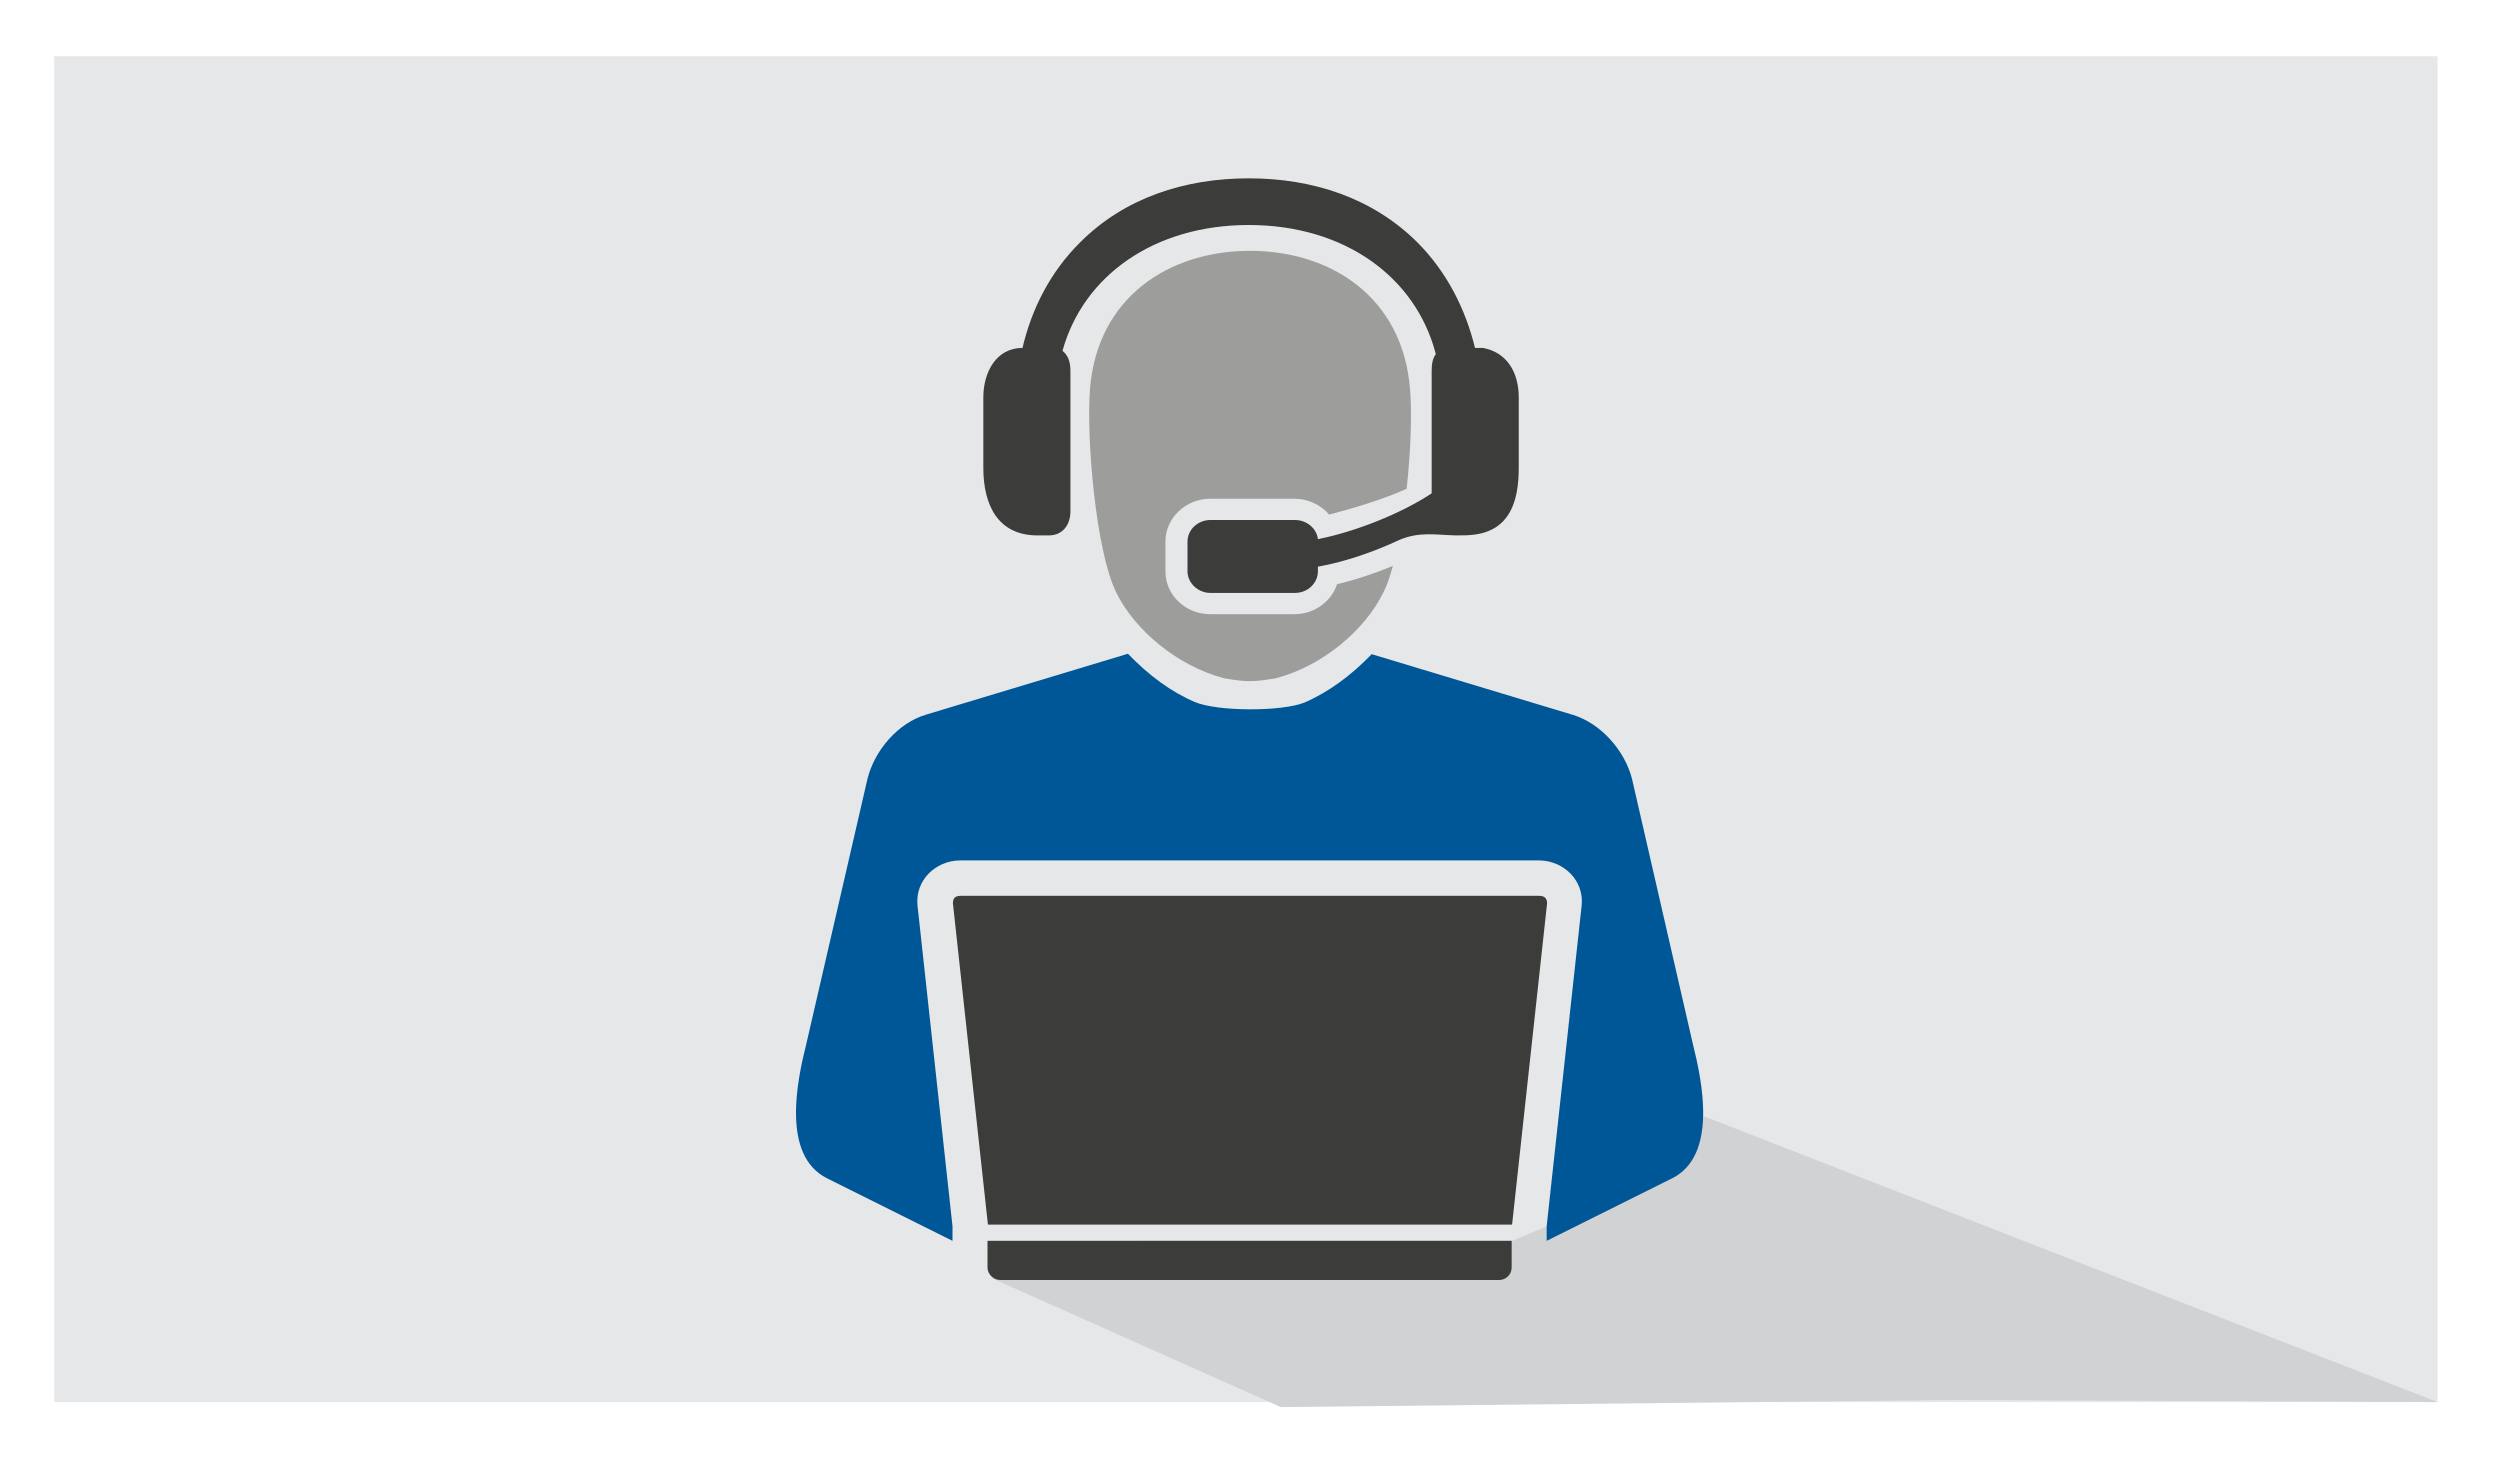
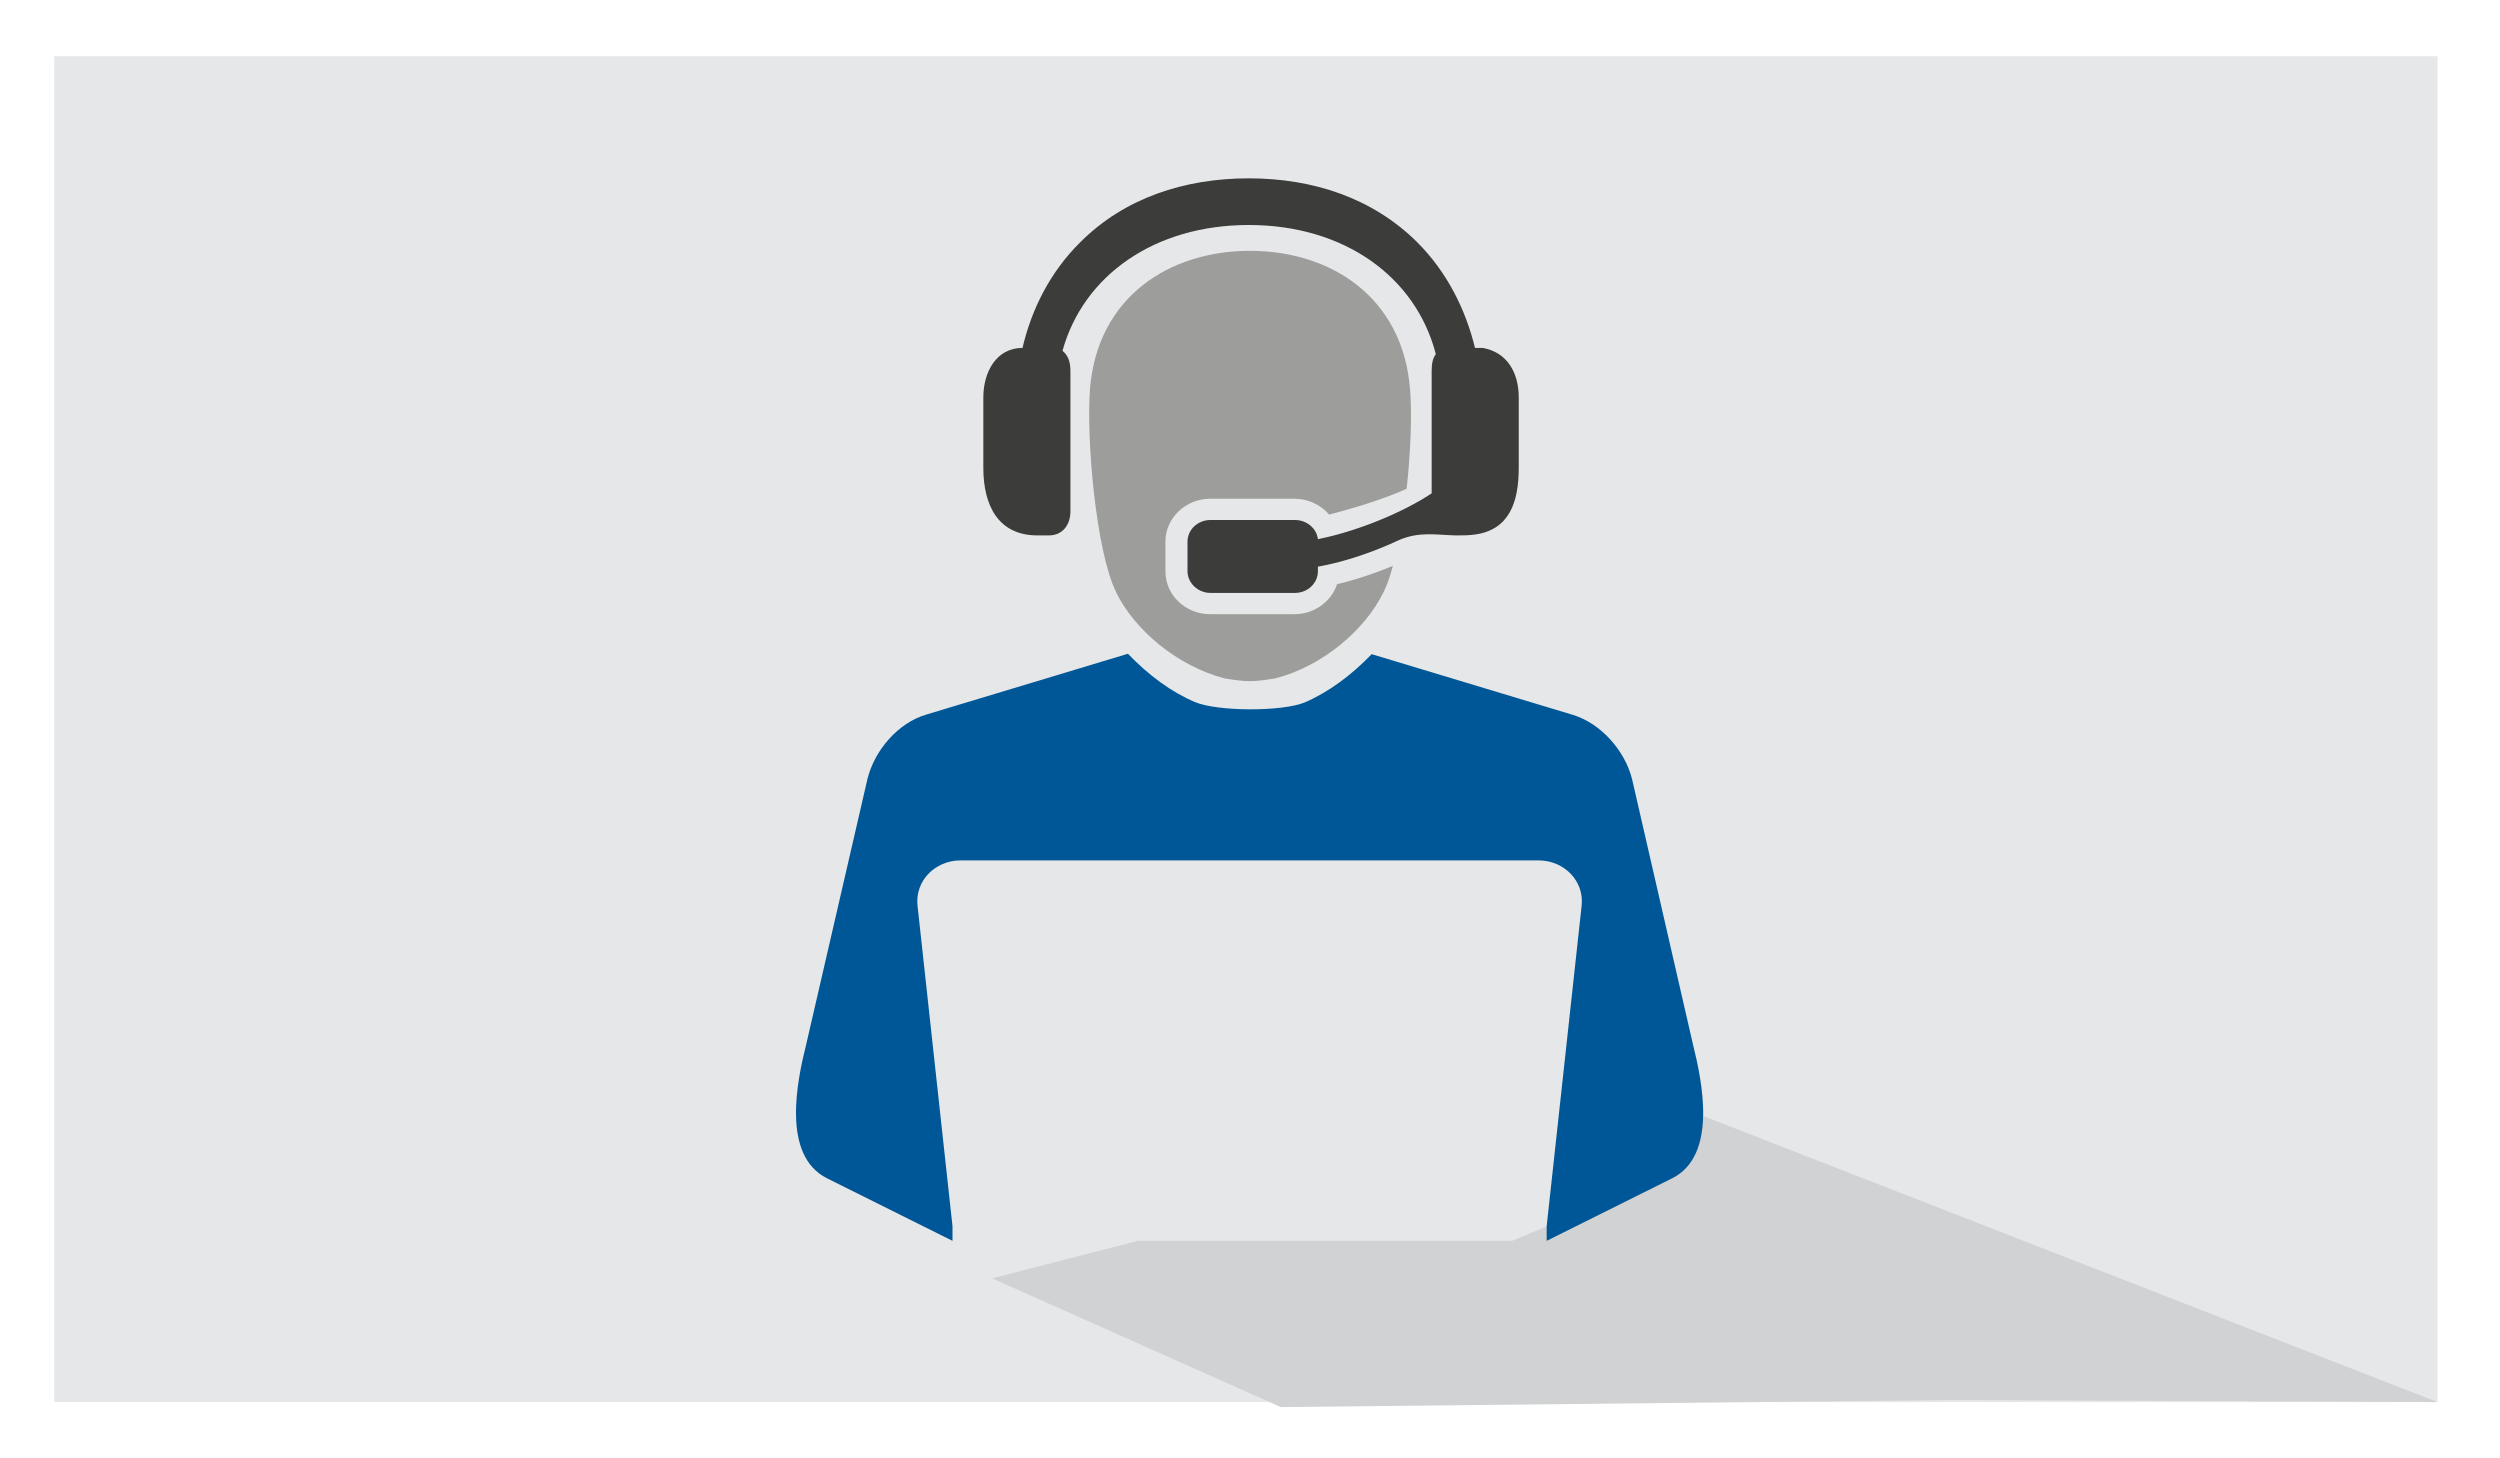
<svg xmlns="http://www.w3.org/2000/svg" version="1.1" id="Layer_1" x="0px" y="0px" viewBox="0 0 600 350" style="enable-background:new 0 0 600 350;" xml:space="preserve">
  <style type="text/css">
	.st0{fill-rule:evenodd;clip-rule:evenodd;fill:#E6E7E8;}
	.st1{fill:#D0D2D3;}
	.st2{fill-rule:evenodd;clip-rule:evenodd;fill:#005797;}
	.st3{fill-rule:evenodd;clip-rule:evenodd;fill:#3C3C3B;}
	.st4{fill-rule:evenodd;clip-rule:evenodd;fill:#9D9D9C;}
</style>
  <g>
    <rect x="13" y="13.5" class="st0" width="572" height="323" />
  </g>
  <polygon class="st1" points="468.2,336 585,336.5 408.9,267.9 371.3,294.3 362.9,297.8 273.1,297.8 238.1,306.8 307.4,337.7 " />
  <path class="st2" d="M286.8,168.5c-5.7-2.4-11.2-6.5-16.1-11.6l-48.4,14.6c-6.8,2-12.4,8.6-14.1,15.4l-14.7,63.7  c-2.2,8.8-6,26.7,5,32.2l30.1,15v-3.5l-8.4-77c-0.6-6,4.3-10.7,10.1-10.8h139.2c5.8,0.1,10.7,4.8,10.1,10.8l-8.4,77v3.5l30.1-15  c11-5.5,7.2-23.4,5-32.2L391.7,187c-1.7-6.8-7.4-13.3-14.1-15.4l-48.4-14.6c-4.8,5-10.3,9.1-16.1,11.6  C307.7,170.8,292.3,170.8,286.8,168.5L286.8,168.5z" />
-   <path class="st3" d="M240.1,307.2c-1.7,0-3.1-1.4-3.1-3v-6.4h125.8v6.4c0,1.7-1.4,3-3,3H240.1L240.1,307.2z" />
-   <path class="st3" d="M237.1,293.9l-8.4-77.1c0-1.3,0.6-1.8,1.9-1.8h138.8c1.3,0,1.9,0.6,1.9,1.8l-8.4,77.1H237.1L237.1,293.9z" />
  <path class="st4" d="M261.6,93.3c1.8-22.1,19.1-33.1,38.4-33.1c19.3,0,36.6,11,38.4,33.1c0.5,5.6,0.2,14.8-0.8,24  c-5.7,2.6-13.2,4.8-18.6,6.2c-2-2.3-5-3.8-8.3-3.8h-20.3c-5.7,0-10.7,4.5-10.7,10.3v7.1c0,5.9,5,10.3,10.7,10.3h20.3  c4.7,0,8.8-3,10.2-7.2c4.6-1.1,9.1-2.6,13.4-4.4c-0.7,2.5-1.4,4.7-2.3,6.4c-4.4,9-14.6,17.7-25.9,20.6c-5.5,0.9-6.8,0.9-12.3,0  c-11.3-3-21.5-11.6-25.9-20.6C262.9,132,260.7,104.8,261.6,93.3L261.6,93.3z" />
  <path class="st3" d="M245.4,83.5c-6.3,0-9.4,5.8-9.4,11.9v16.9c0,8.9,3.5,16.2,13,16.2h2.7c3.4,0,5.2-2.6,5.2-5.8V89  c0-2-0.5-3.7-1.9-4.8c5-18.1,22.1-30.2,44.7-30.2c22.9,0,40.1,12.4,44.9,31c-0.8,1-1,2.5-1,4v29.4c-7.4,4.9-18.3,9.2-27.3,11  c-0.3-2.6-2.7-4.6-5.5-4.6h-20.3c-3,0-5.5,2.3-5.5,5.2v7.1c0,2.8,2.5,5.2,5.5,5.2h20.3c3,0,5.5-2.3,5.5-5.2V136  c6.7-1.2,13.5-3.6,19.5-6.4c4.9-2.1,9-1.2,13.6-1.1c1.6,0,3,0,4.5-0.2c8.4-1.1,10.6-7.9,10.6-16V95.4c0-5.9-2.7-10.8-8.6-11.9h-1.9  c-2.3-9.4-6.8-18.3-13.9-25.4c-10.7-10.6-25-15.3-40.4-15.3c-15.4,0-29.8,4.7-40.4,15.3C252.1,65.2,247.6,74.1,245.4,83.5z" />
</svg>